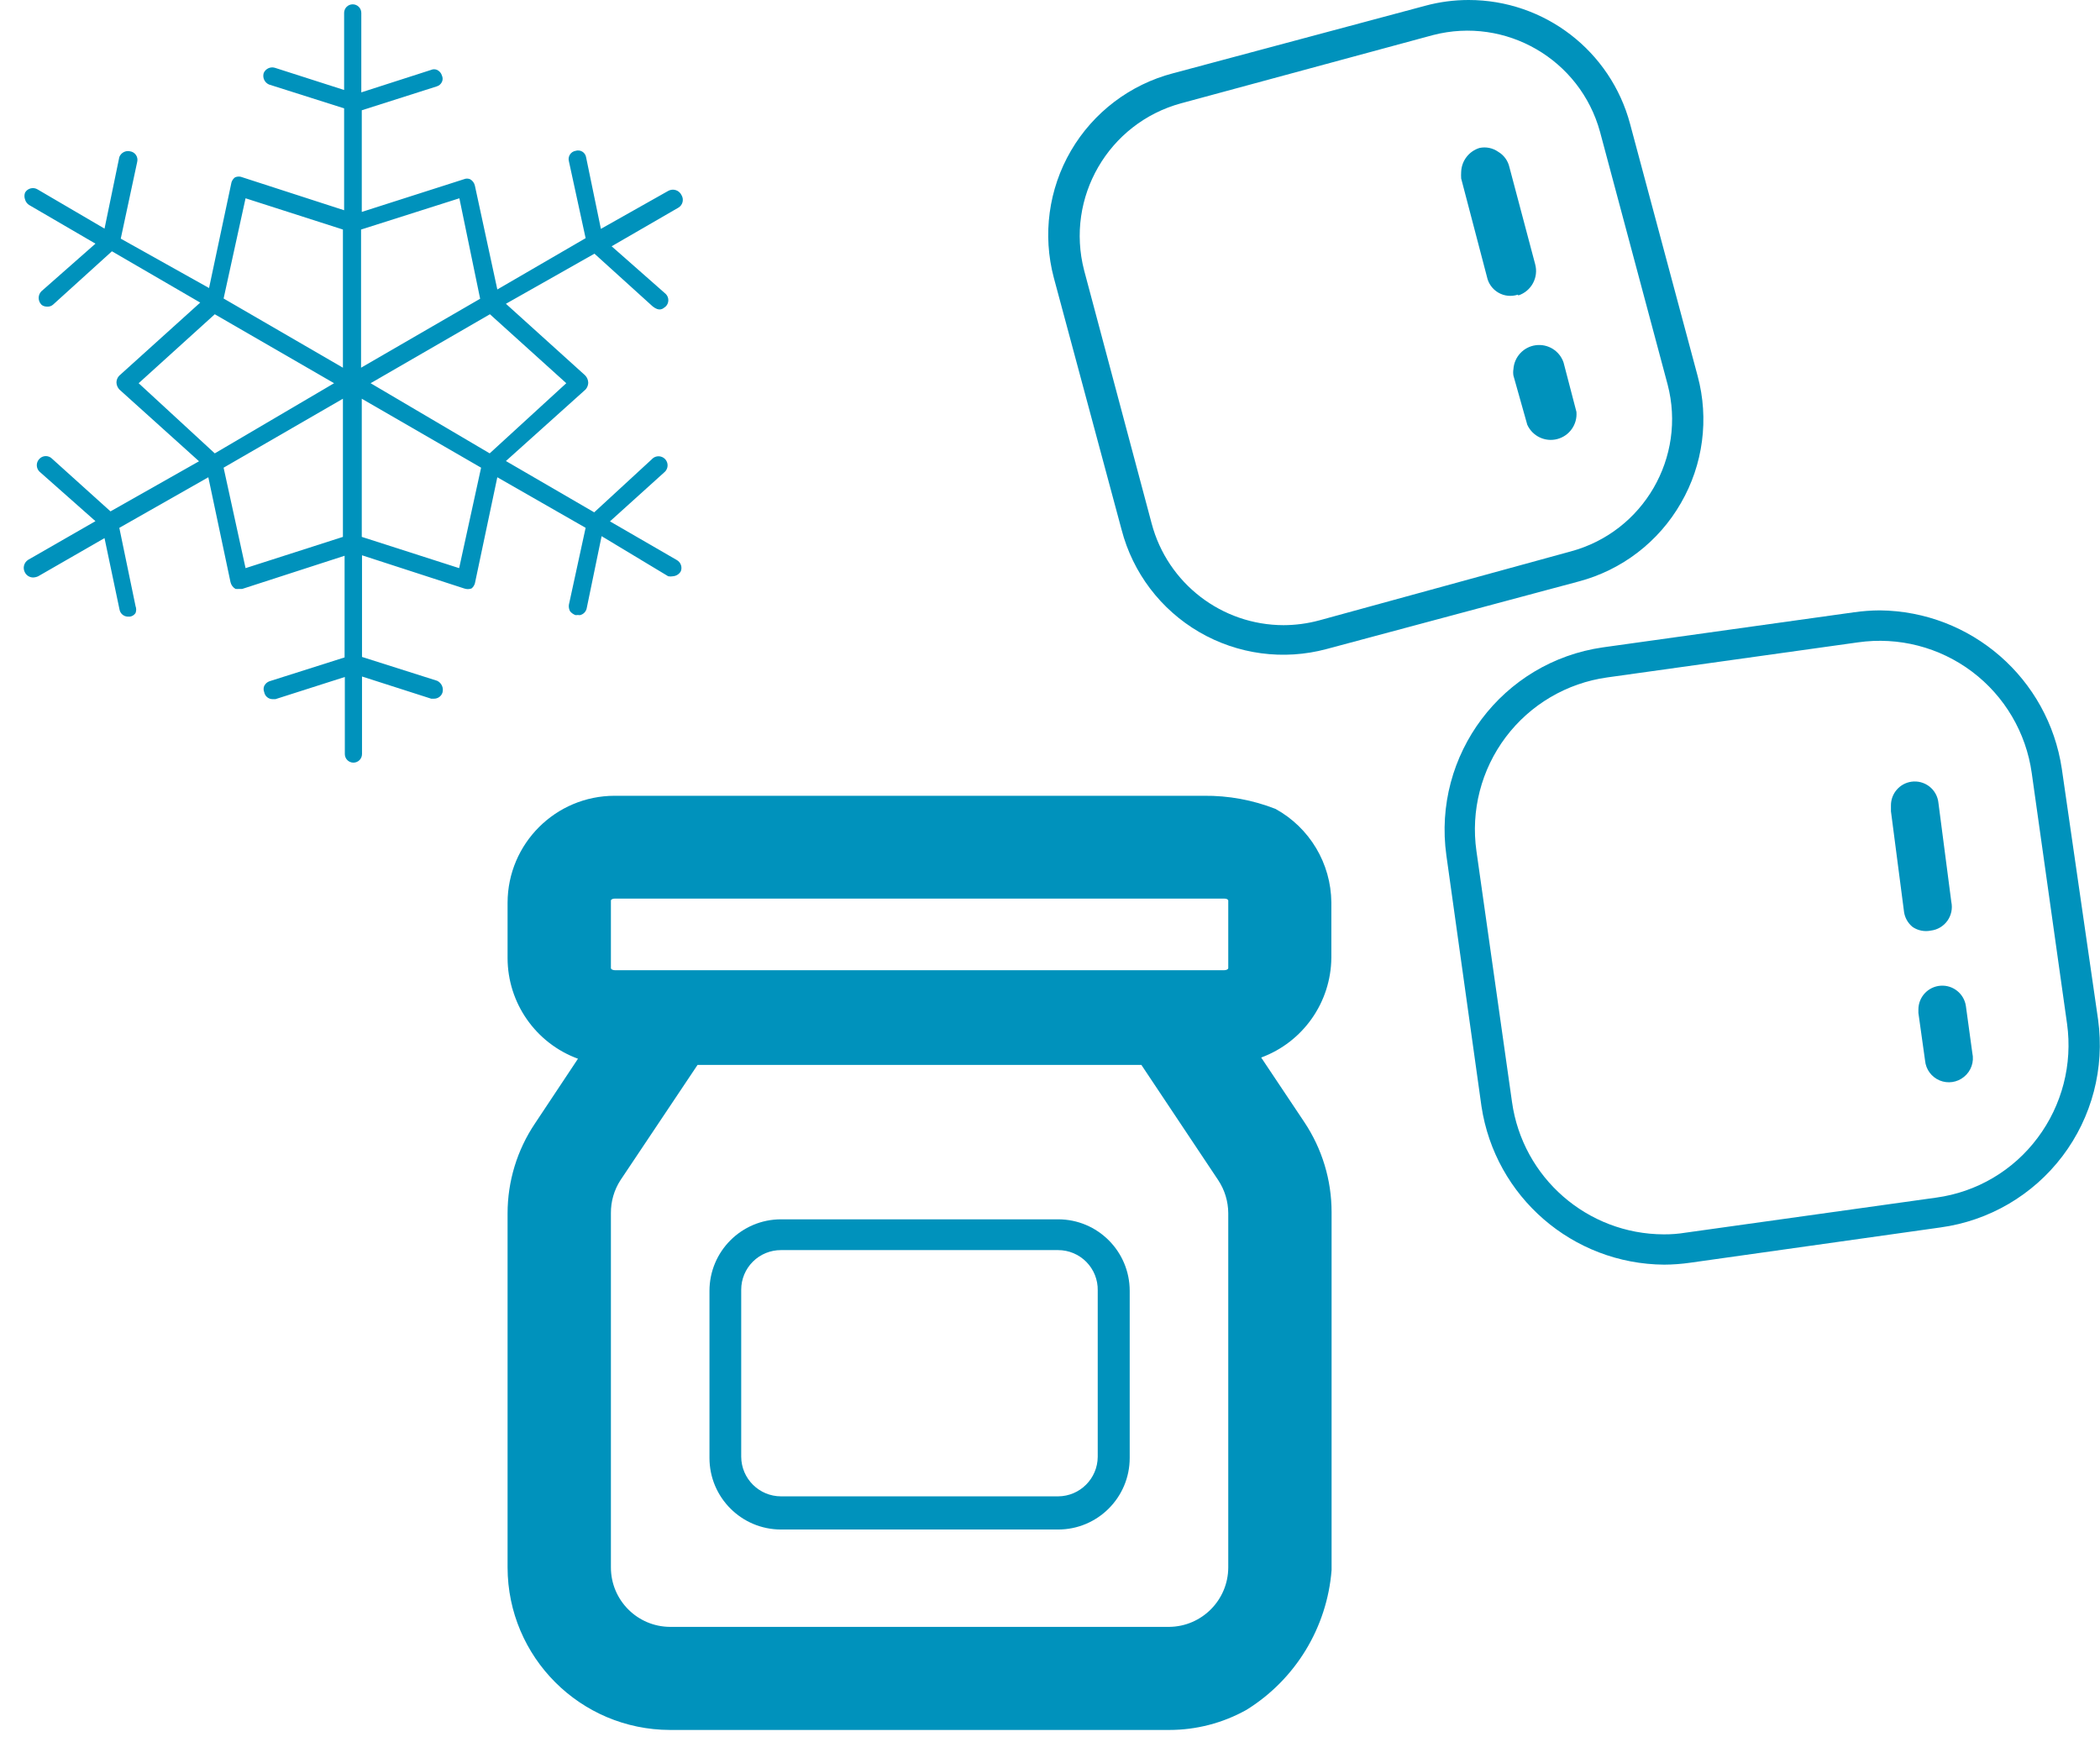
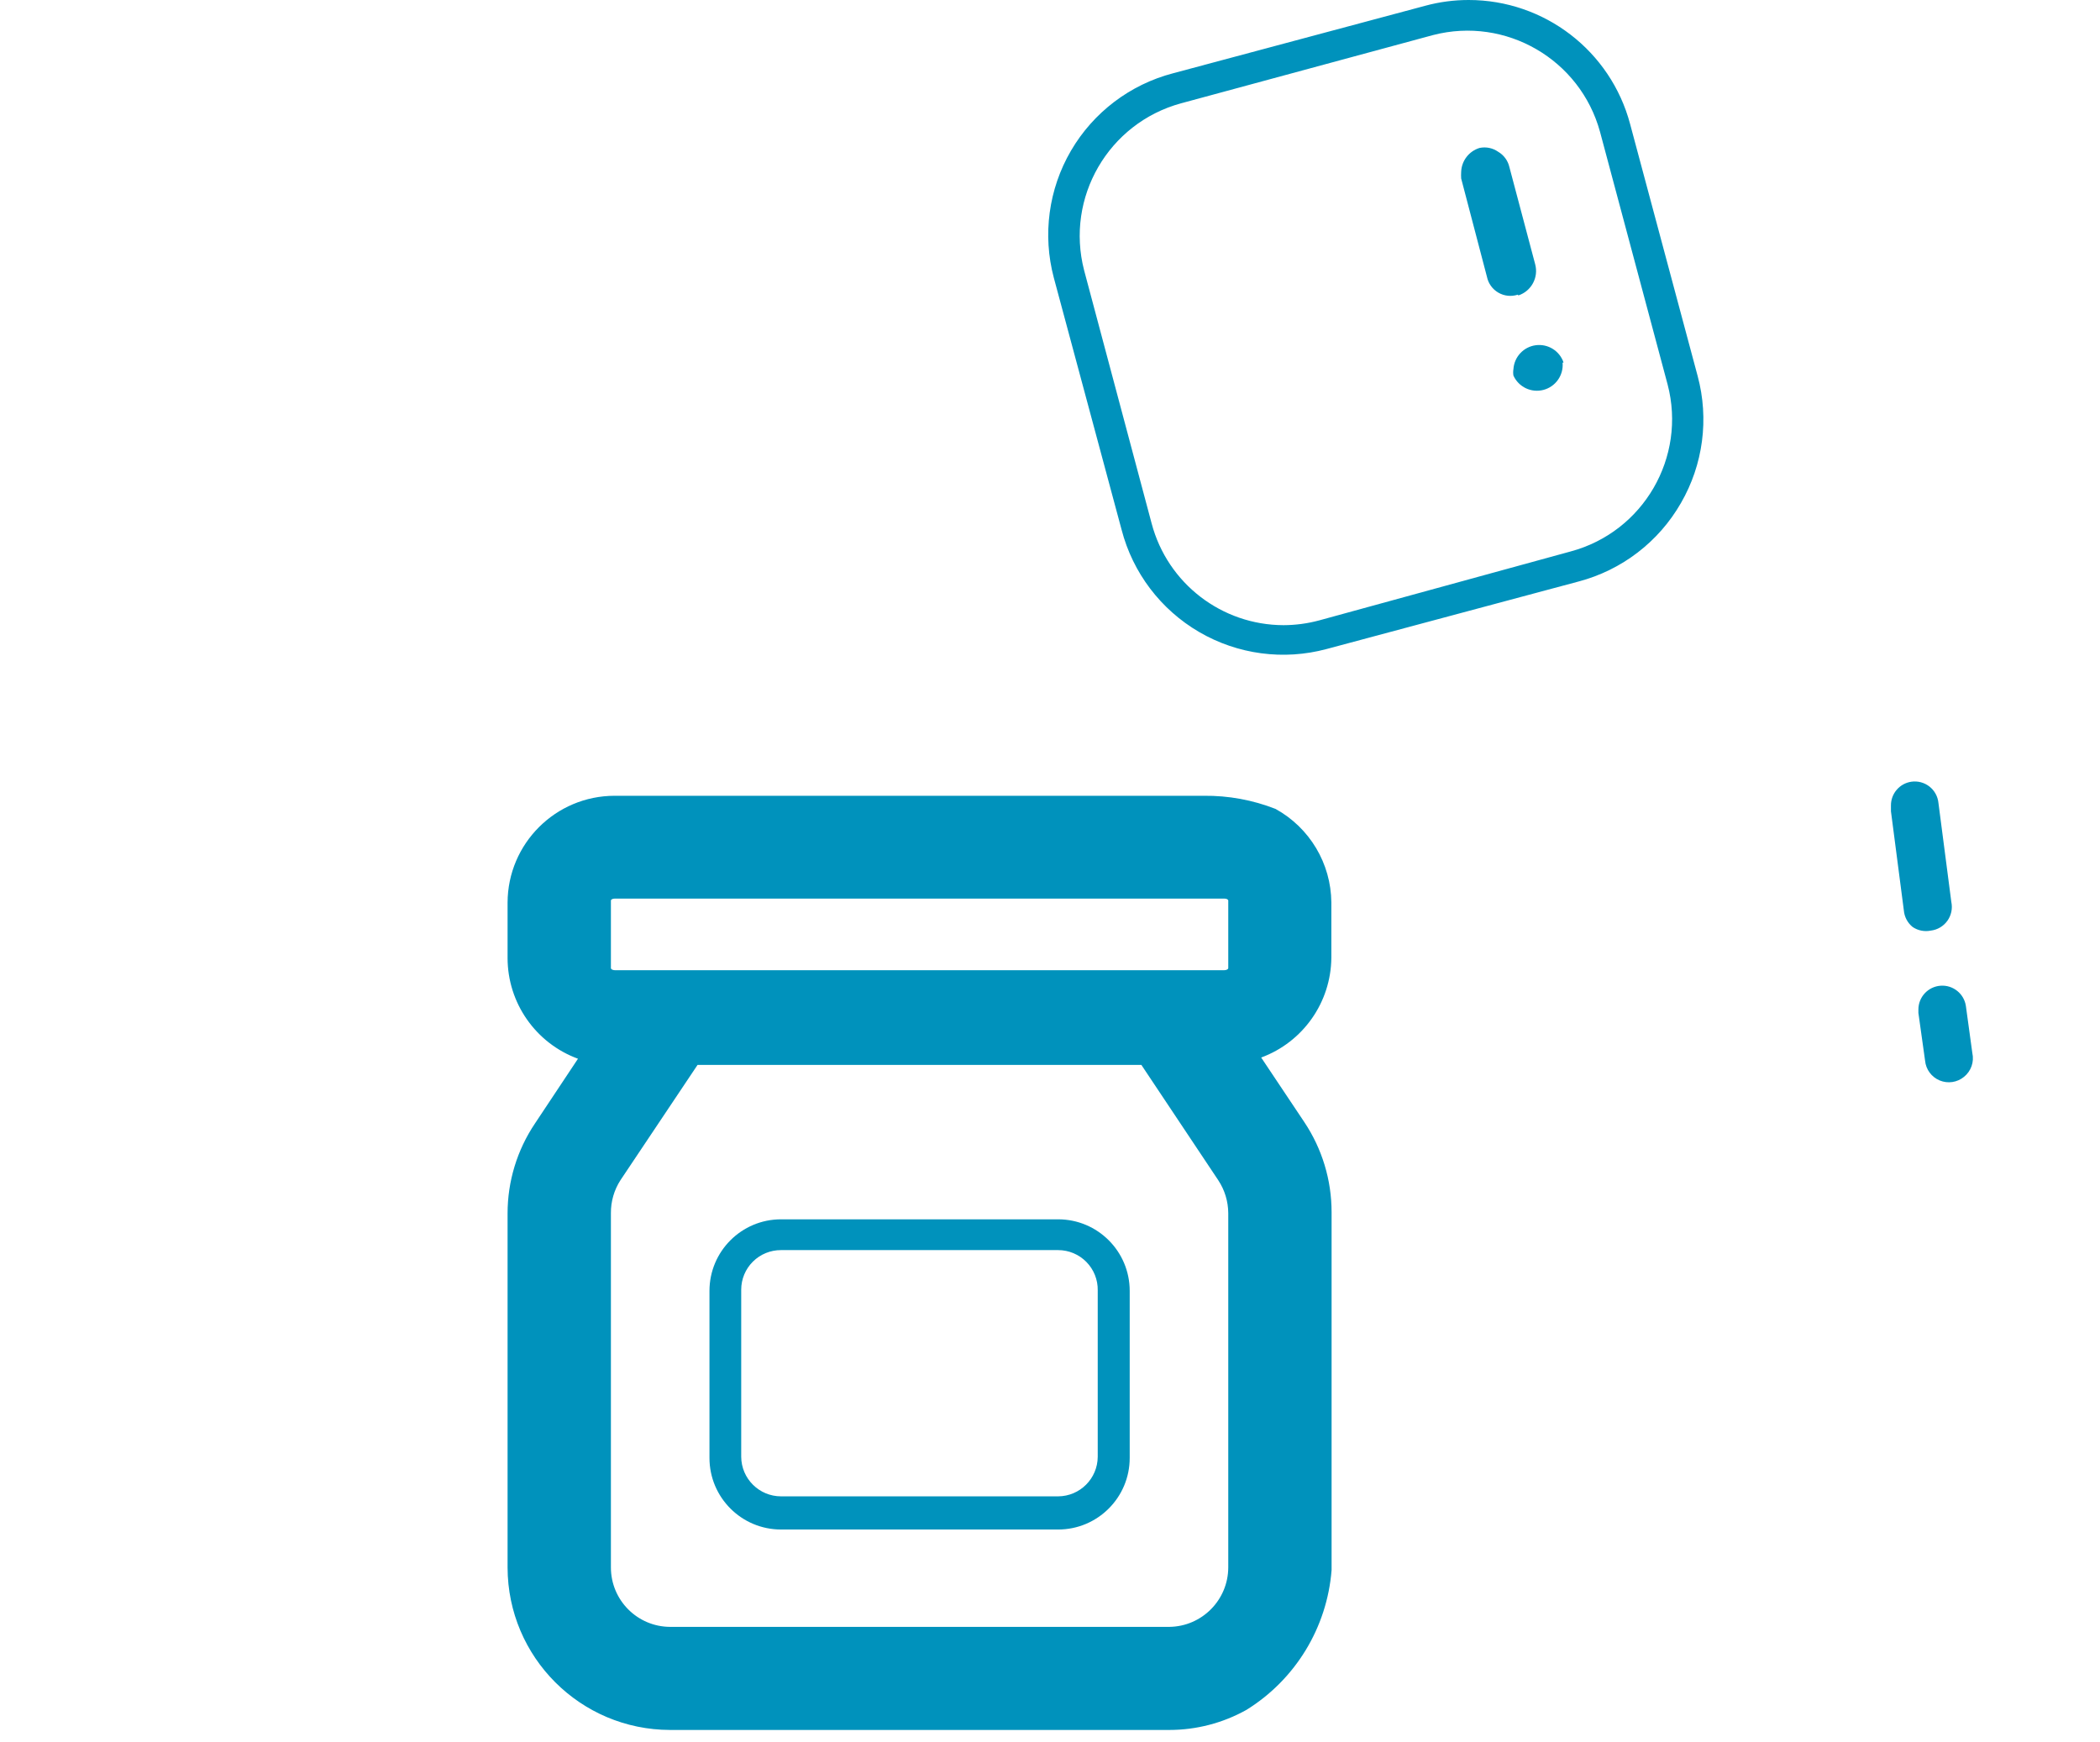
<svg xmlns="http://www.w3.org/2000/svg" height="73" viewBox="0 0 88 73" width="88">
  <g fill="#0092bc">
    <path d="m55.79 40.14v-2.32c-.014-1.634-.909-3.132-2.34-3.92-.955-.374-1.974-.561-3-.55h-24.69c-2.476-0-4.484 2.004-4.49 4.48v2.32c.002 1.886 1.18 3.57 2.95 4.22l-1.8 2.71c-.75 1.114-1.15 2.427-1.15 3.77v14.84c.006 3.759 3.051 6.804 6.81 6.81h20.92c1.131 0 2.243-.289 3.23-.84 2.055-1.273 3.381-3.45 3.57-5.86v-15c.001-1.342-.396-2.654-1.14-3.77l-1.81-2.71c1.753-.648 2.923-2.311 2.94-4.18zm-30.19 10.7c-.004-.489.135-.969.4-1.38l3.23-4.83h18.6l3.22 4.83c.271.409.417.889.42 1.38v14.85c-.005 1.365-1.105 2.474-2.47 2.49h-20.92c-1.371-.006-2.48-1.119-2.48-2.49zm0-10.269v-2.828c0-.046.072-.084.16-.084h25.55c.088 0 .16.037.16.084v2.828c0 .047-.07.086-.16.089h-25.55c-.09-.003-.16-.042-.16-.089z" />
    <path d="m44.34 51.1h-11.61c-1.657 0-3 1.343-3 3v7c0 1.657 1.343 3 3 3h11.61c1.657 0 3-1.343 3-3v-7c0-1.657-1.343-3-3-3zm1.66 9.95c-.005.915-.745 1.655-1.66 1.66h-11.61c-.918 0-1.665-.742-1.67-1.66v-7c0-.442.176-.866.49-1.177.313-.312.738-.485 1.18-.483h11.61c.446 0 .872.179 1.185.497.312.318.484.748.475 1.193z" />
-     <path d="m24.54 22.12-.7 3.22c-.015.096.003.195.05.28.061.073.14.128.23.16.06-.008.12-.008.18 0 .152-.032.268-.156.29-.31l.62-3 2.79 1.68c.066.013.134.013.2 0 .138-.01.263-.089.33-.21.069-.177-.004-.378-.17-.47l-2.8-1.62 2.27-2.05c.113-.089.166-.234.137-.375s-.135-.253-.275-.29-.287.008-.382.116l-2.41 2.22-3.7-2.15 3.34-3c.068-.078.107-.177.11-.28-.003-.116-.049-.227-.13-.31l-3.32-3 3.71-2.1 2.44 2.21c.29.23.43.1.55 0 .142-.144.142-.376 0-.52l-2.27-2 2.8-1.62c.179-.108.237-.34.13-.52-.047-.101-.134-.179-.241-.213s-.222-.022-.319.033l-2.82 1.59-.62-3c-.016-.098-.073-.184-.158-.236-.085-.052-.188-.064-.282-.034-.098.016-.185.073-.238.157-.053.084-.069.187-.042.283l.7 3.22-3.7 2.15-.94-4.35c-.025-.114-.098-.213-.2-.27-.083-.036-.177-.036-.26 0l-4.28 1.37v-4.26l3.14-1c.097-.028.178-.098.22-.19.038-.082.038-.178 0-.26-.029-.105-.102-.192-.2-.24-.082-.038-.178-.038-.26 0l-2.92.94v-3.33c0-.199-.161-.36-.36-.36s-.36.161-.36.36v3.23l-2.9-.93c-.19-.057-.392.038-.47.22-.058.193.036.398.22.48l3.15 1v4.27l-4.26-1.38c-.099-.043-.211-.043-.31 0-.071.052-.124.126-.15.21l-.94 4.43-3.7-2.07.69-3.22c.024-.099.004-.203-.053-.286-.057-.084-.147-.14-.247-.154-.189-.043-.38.059-.45.24l-.62 3-2.8-1.64c-.087-.055-.193-.072-.293-.047-.1.024-.186.088-.237.177-.035.093-.035.197 0 .29.026.095.087.177.17.23l2.78 1.62-2.27 2c-.146.154-.146.396 0 .55 0 0 .07.09.26.09.089.002.175-.03.24-.09l2.46-2.23 3.7 2.15-3.39 3.06c-.077.077-.12.181-.12.29.004.113.051.22.13.3l3.33 3-3.71 2.1-2.44-2.2c-.07-.075-.168-.117-.27-.117s-.2.042-.27.117c-.144.148-.144.382 0 .53l2.35 2.08-2.82 1.62c-.182.116-.239.354-.13.54.067.12.192.196.33.2.076-.001.151-.018.22-.05l2.78-1.6.63 3c.031.16.167.279.33.29h.11c.094-.015.178-.07.23-.15.036-.093.036-.197 0-.29l-.68-3.28 3.73-2.12.93 4.4c.028.118.104.22.21.28.057.004.113.004.17 0h.11l4.29-1.39v4.26l-3.15 1c-.097.035-.176.107-.22.2-.032.08-.032.17 0 .25.03.175.182.302.36.3h.11l2.91-.93v3.23c0 .199.161.36.36.36s.36-.161.36-.36v-3.25l2.9.93h.12c.158 0 .299-.1.35-.25.06-.198-.033-.41-.22-.5l-3.15-1v-4.26l4.28 1.39c.1.037.21.037.31 0 .067-.054.115-.128.14-.21l.94-4.45zm-18.73-6.06 3.19-2.89 5 2.89-5 2.94zm8.56 6.44-4.08 1.31-.92-4.21 5-2.89zm0-7.09-5-2.9.92-4.2 4.08 1.31zm.76 0v-5.79l4.12-1.31.87 4.21zm4.11 8.4-4.08-1.31v-5.79l5 2.89zm-3.71-7.75 5-2.89 3.2 2.89-3.21 2.94z" />
    <path d="m70.44 21.08c.931-1.61 1.183-3.524.7-5.32l-2.83-10.56c-.816-3.068-3.595-5.202-6.77-5.2-.611-0-1.22.08-1.81.24l-10.57 2.83c-1.802.47-3.342 1.638-4.281 3.246-.938 1.608-1.197 3.524-.719 5.324l2.84 10.56c.469 1.806 1.641 3.35 3.254 4.289 1.613.939 3.534 1.195 5.336.711l10.56-2.83c1.813-.478 3.358-1.663 4.29-3.29zm-15.16 4.92c-.486.131-.987.198-1.49.2-2.595-.004-4.864-1.751-5.53-4.26l-2.83-10.61c-.79-3.051 1.02-6.17 4.06-7l10.56-2.86c3.051-.79 6.17 1.02 7 4.06l2.83 10.58c.801 3.053-1.012 6.18-4.06 7z" />
    <path d="m63.63 12.38c.544-.181.852-.757.7-1.31l-1.08-4.07c-.062-.269-.232-.501-.47-.64-.227-.159-.509-.217-.78-.16-.443.136-.752.537-.77 1-.006.093-.006.187 0 .28l1.08 4.12c.057.279.231.521.477.664.246.143.542.175.813.086z" />
-     <path d="m65.52 15.19c-.166-.488-.654-.79-1.165-.722-.511.068-.902.488-.935 1.002-.015.089-.015.181 0 .27l.58 2.06c.217.48.748.734 1.258.6.51-.134.848-.615.802-1.14z" />
-     <path d="m78.77 25.58c-.361.002-.722.029-1.08.08l-10.52 1.47c-4.215.604-7.148 4.503-6.56 8.72l1.47 10.51c.571 3.797 3.82 6.614 7.66 6.64.361-.002.722-.029 1.08-.08l10.5-1.48c2.031-.278 3.868-1.352 5.106-2.986 1.238-1.634 1.775-3.693 1.494-5.724l-1.52-10.51c-.565-3.788-3.8-6.603-7.63-6.64zm6.62 22.1c-1.022 1.374-2.554 2.278-4.25 2.51l-10.51 1.47c-.301.049-.605.072-.91.07-3.206-.009-5.917-2.375-6.36-5.55l-1.49-10.51c-.242-1.693.2-3.412 1.228-4.778 1.028-1.366 2.558-2.266 4.252-2.502l10.51-1.47c1.693-.242 3.412.2 4.778 1.228 1.366 1.028 2.266 2.558 2.502 4.252l1.48 10.51c.234 1.69-.208 3.404-1.23 4.77z" />
+     <path d="m65.52 15.19c-.166-.488-.654-.79-1.165-.722-.511.068-.902.488-.935 1.002-.015.089-.015.181 0 .27c.217.48.748.734 1.258.6.51-.134.848-.615.802-1.14z" />
    <path d="m80.91 39c.279-.033.531-.182.694-.41.164-.228.224-.515.166-.79l-.54-4.15c-.027-.272-.164-.522-.38-.69-.213-.165-.483-.237-.75-.2-.497.07-.865.498-.86 1v.24l.54 4.15c.022.274.156.528.37.7.223.15.497.204.76.15z" />
    <path d="m82.38 42.16c-.077-.517-.539-.887-1.06-.85-.525.037-.931.474-.93 1v.14l.28 2c.034.368.269.687.611.83.341.142.733.085 1.019-.15.298-.239.434-.627.35-1z" />
  </g>
</svg>